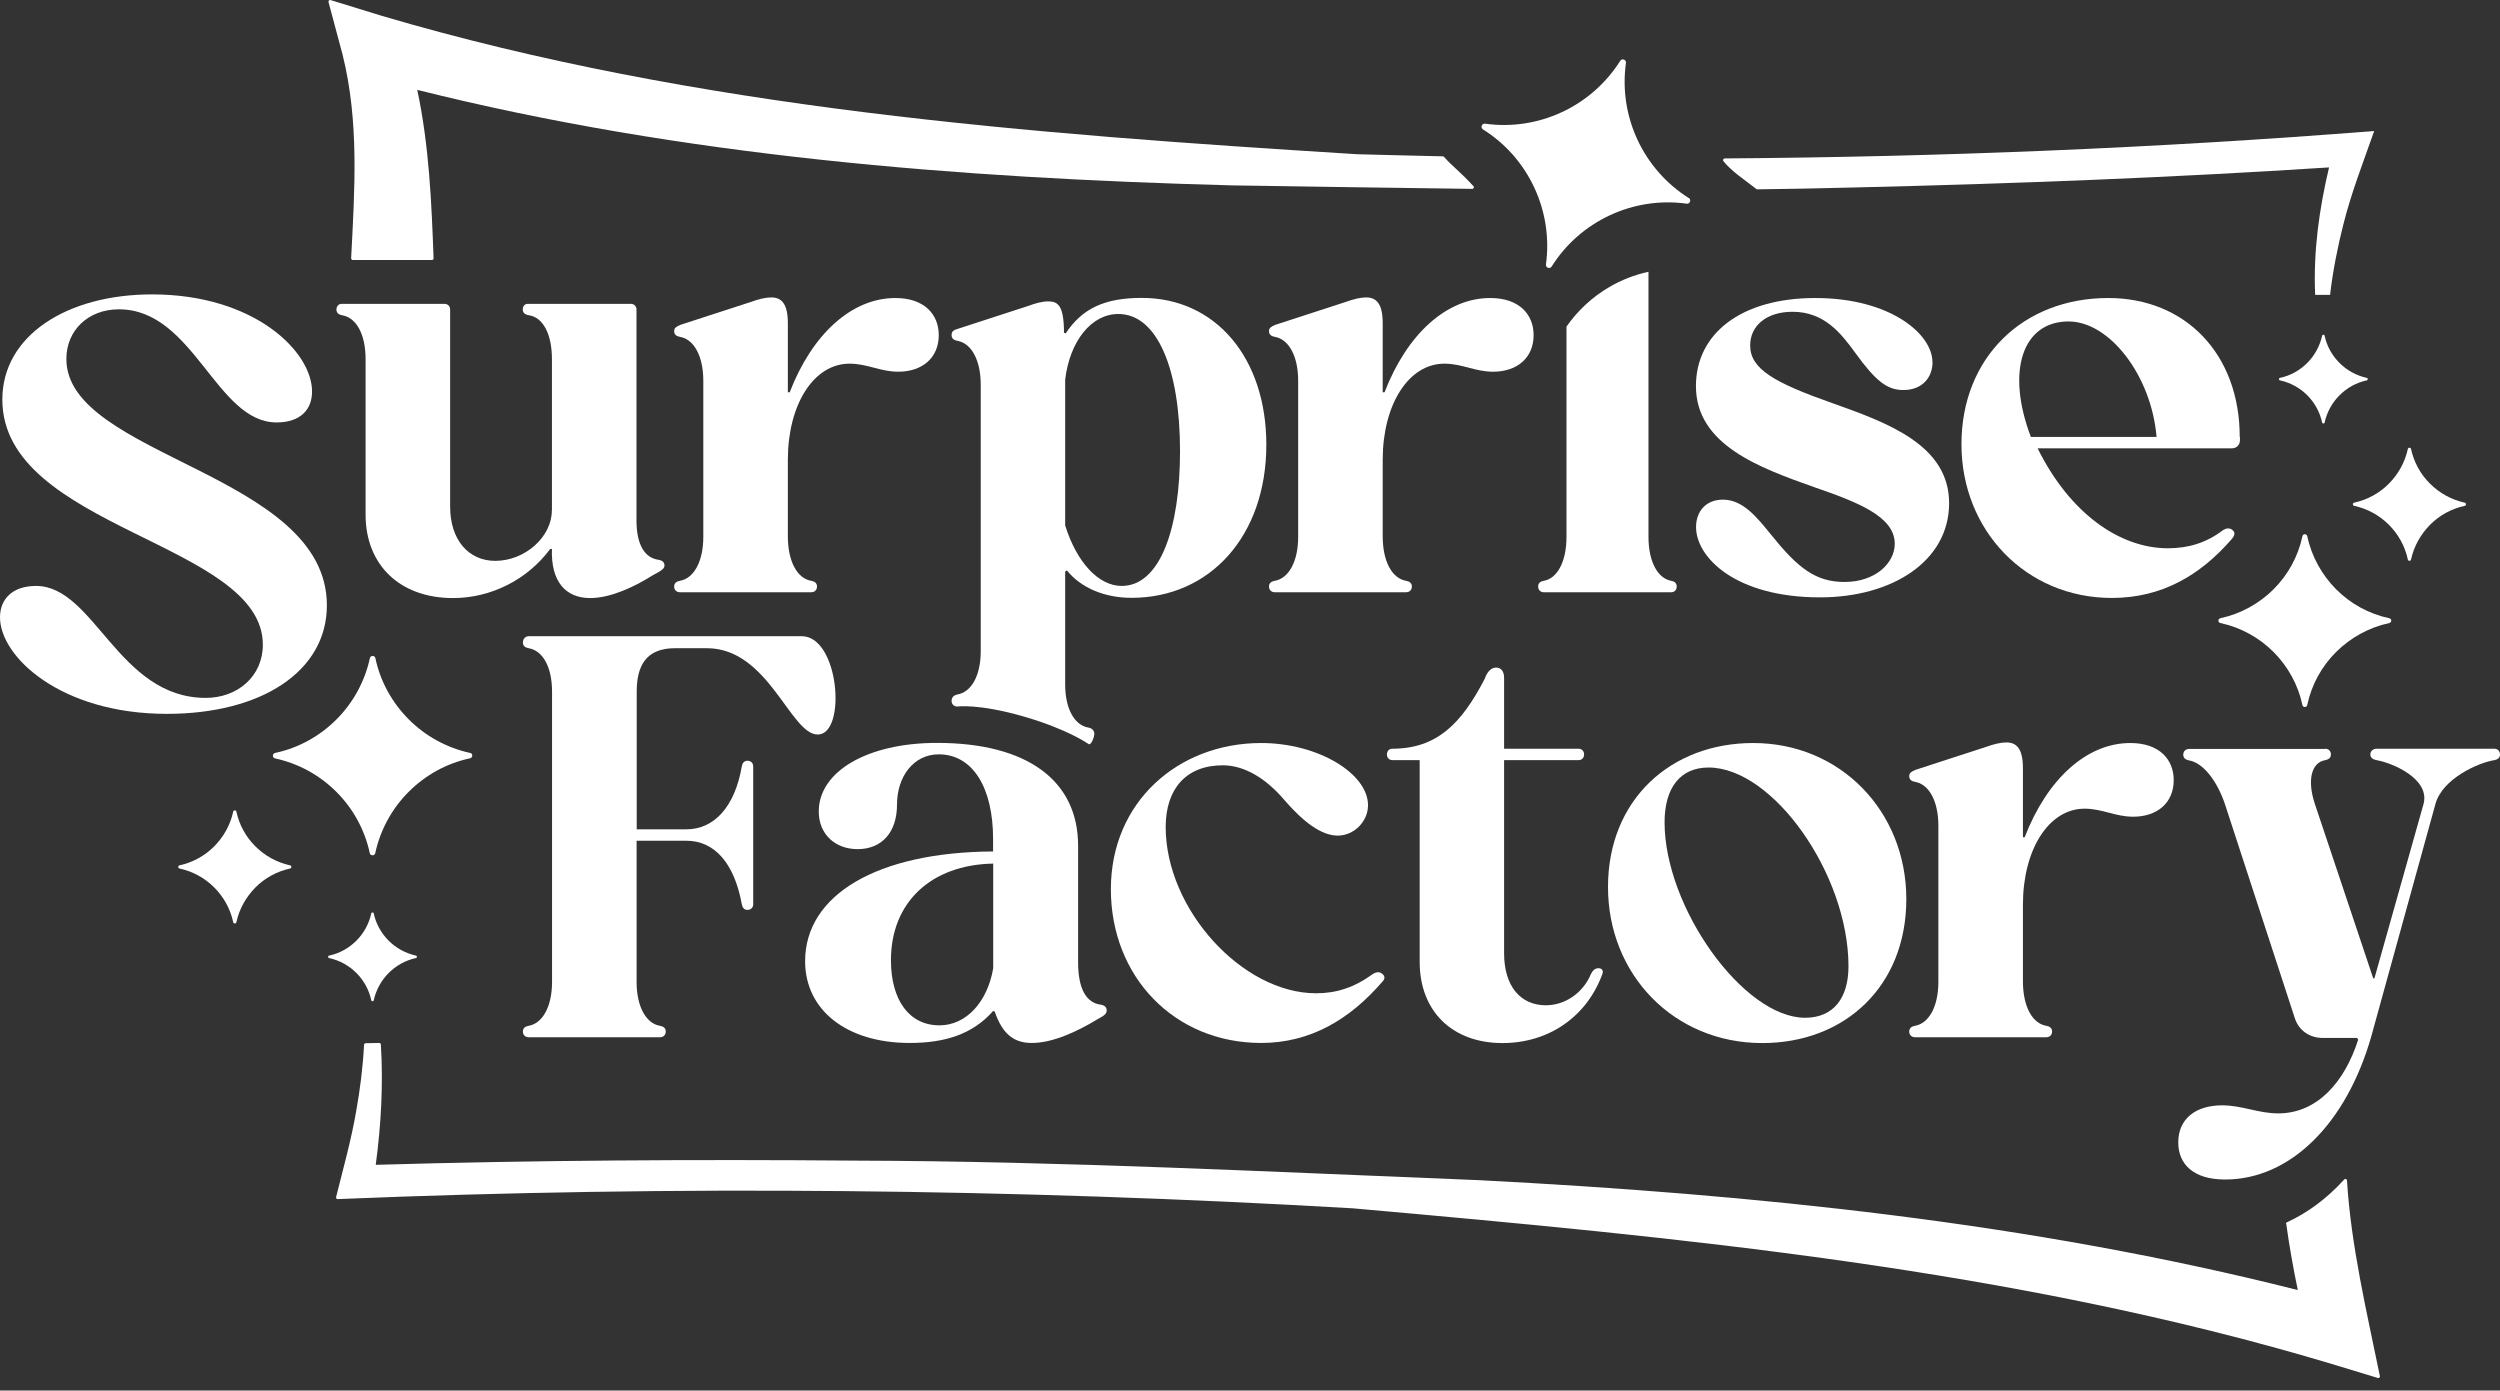
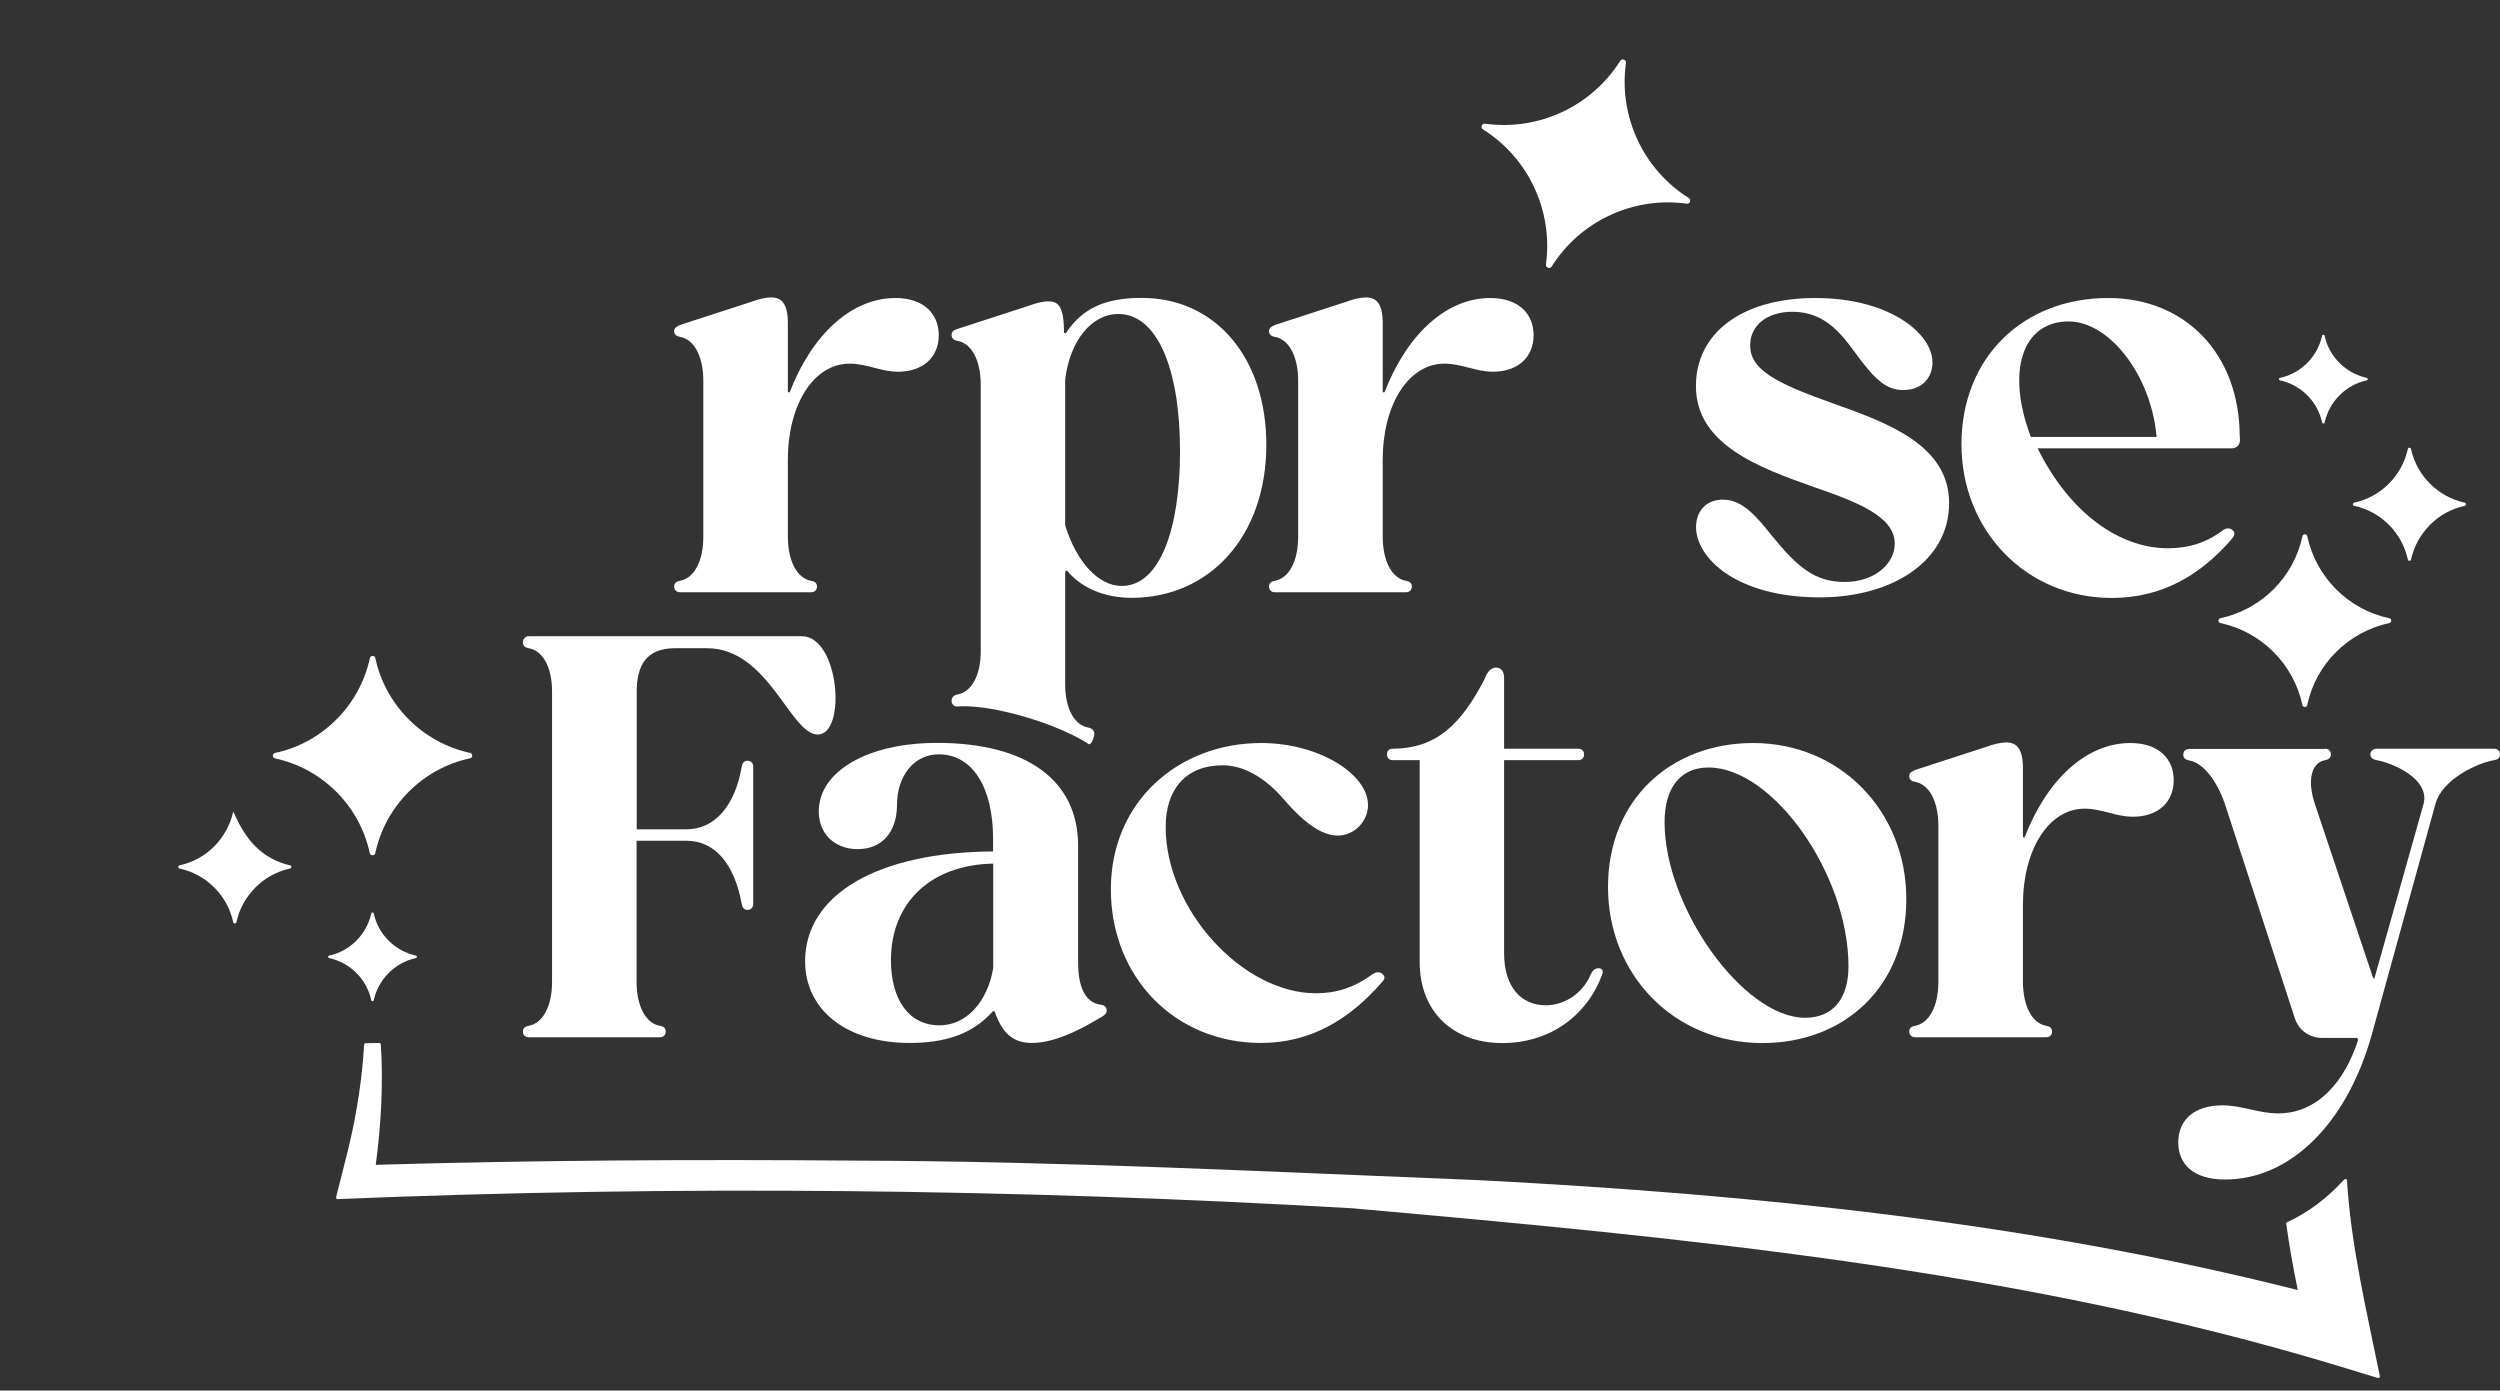
<svg xmlns="http://www.w3.org/2000/svg" width="169" height="94" viewBox="0 0 169 94" fill="none">
  <rect x="0" y="0" width="169" height="94" fill="#333333" stroke="none" />
  <g id="Group 8">
    <path id="Bottom" d="M154.55 82.731C154.755 84.228 155.023 85.719 155.331 87.208C137.254 82.636 118.603 80.744 100.03 79.782C85.966 79.223 71.911 78.498 57.839 78.458C47.023 78.371 36.223 78.427 25.4 78.742C25.762 76.046 25.912 73.334 25.747 70.614C25.747 70.551 25.692 70.504 25.628 70.504L24.722 70.52C24.667 70.52 24.619 70.567 24.611 70.622C24.533 72.136 24.343 73.641 24.075 75.131C23.744 77.063 23.192 79.026 22.72 80.925C22.704 80.996 22.759 81.067 22.83 81.059C45.675 80.114 68.615 80.358 91.445 81.682C113.629 83.653 136.104 85.766 157.506 92.167C157.506 92.167 160.053 92.939 160.746 93.152C160.825 93.176 160.896 93.105 160.88 93.026C160.005 88.73 158.925 84.221 158.657 79.798C158.657 79.704 158.539 79.664 158.468 79.735C157.317 81.004 156.016 81.974 154.597 82.628C154.55 82.652 154.527 82.691 154.534 82.746L154.55 82.731Z" fill="white" />
    <g id="Sterren links">
      <path d="M31.776 50.891C31.974 50.93 31.974 51.222 31.776 51.261C30.176 51.6 28.749 52.404 27.63 53.524C26.518 54.635 25.714 56.07 25.367 57.67C25.328 57.867 25.036 57.867 24.997 57.67C24.311 54.47 21.788 51.955 18.596 51.269C18.399 51.23 18.399 50.938 18.596 50.899C20.196 50.56 21.623 49.756 22.742 48.636C23.854 47.525 24.658 46.09 25.005 44.49C25.044 44.292 25.336 44.292 25.375 44.49C25.714 46.09 26.518 47.517 27.638 48.636C28.749 49.748 30.184 50.552 31.784 50.899L31.776 50.891Z" fill="white" />
      <path d="M28.119 64.6C28.205 64.615 28.205 64.749 28.119 64.765C27.409 64.915 26.771 65.278 26.274 65.774C25.777 66.271 25.423 66.909 25.265 67.619C25.249 67.706 25.115 67.706 25.099 67.619C24.792 66.192 23.672 65.073 22.246 64.765C22.159 64.749 22.159 64.615 22.246 64.6C22.955 64.45 23.594 64.087 24.09 63.591C24.587 63.094 24.942 62.455 25.099 61.746C25.115 61.659 25.249 61.659 25.265 61.746C25.415 62.455 25.777 63.094 26.274 63.591C26.771 64.087 27.409 64.442 28.119 64.6Z" fill="white" />
-       <path d="M19.613 58.498C19.723 58.522 19.723 58.687 19.613 58.711C18.706 58.908 17.894 59.357 17.264 59.996C16.633 60.634 16.176 61.438 15.979 62.345C15.955 62.455 15.789 62.455 15.766 62.345C15.38 60.532 13.945 59.097 12.132 58.711C12.021 58.687 12.021 58.522 12.132 58.498C13.038 58.301 13.85 57.852 14.481 57.213C15.111 56.582 15.569 55.77 15.766 54.864C15.789 54.754 15.955 54.754 15.979 54.864C16.176 55.77 16.625 56.582 17.264 57.213C17.894 57.844 18.706 58.301 19.613 58.498Z" fill="white" />
+       <path d="M19.613 58.498C19.723 58.522 19.723 58.687 19.613 58.711C18.706 58.908 17.894 59.357 17.264 59.996C16.633 60.634 16.176 61.438 15.979 62.345C15.955 62.455 15.789 62.455 15.766 62.345C15.38 60.532 13.945 59.097 12.132 58.711C12.021 58.687 12.021 58.522 12.132 58.498C13.038 58.301 13.85 57.852 14.481 57.213C15.111 56.582 15.569 55.77 15.766 54.864C16.176 55.77 16.625 56.582 17.264 57.213C17.894 57.844 18.706 58.301 19.613 58.498Z" fill="white" />
    </g>
    <g id="Vector">
-       <path d="M0.158 27.012C0.158 22.684 4.525 19.901 10.28 19.901C17.193 19.901 21.095 23.764 21.095 26.468C21.095 27.706 20.284 28.557 18.699 28.557C14.608 28.557 13.102 20.91 8.041 20.91C5.952 20.91 4.486 22.337 4.486 24.269C4.486 30.875 22.097 31.994 22.097 40.918C22.097 45.396 17.658 48.257 11.281 48.257C4.099 48.257 0 44.395 0 41.73C0 40.492 0.851 39.609 2.436 39.609C6.378 39.609 8.001 47.177 13.906 47.177C16.066 47.177 17.769 45.711 17.769 43.583C17.769 36.669 0.158 35.747 0.158 27.012Z" fill="white" />
-       <path d="M37.311 34.517V24.285C37.311 22.55 36.696 21.462 35.766 21.312C35.498 21.273 35.34 21.155 35.34 20.926C35.34 20.698 35.459 20.54 35.687 20.54H42.64C42.869 20.54 43.026 20.698 43.026 20.926V35.179C43.026 36.803 43.57 37.725 44.532 37.844C44.761 37.883 44.918 38.001 44.918 38.23C44.918 38.419 44.8 38.537 44.067 38.924C42.908 39.657 41.284 40.429 39.897 40.429C38.233 40.429 37.232 39.31 37.311 37.11H37.193C35.648 39.2 33.172 40.429 30.626 40.429C27.032 40.429 24.714 38.19 24.714 34.793V24.285C24.714 22.55 24.059 21.462 23.129 21.312C22.901 21.273 22.743 21.155 22.743 20.926C22.743 20.698 22.901 20.54 23.09 20.54H30.043C30.271 20.54 30.429 20.698 30.429 20.926V34.249C30.429 36.488 31.667 37.914 33.48 37.914C35.49 37.914 37.303 36.291 37.303 34.517H37.311Z" fill="white" />
      <path d="M53.267 26.515H53.385C54.891 22.613 57.555 20.146 60.527 20.146C62.498 20.146 63.46 21.265 63.46 22.653C63.46 24.198 62.34 25.128 60.716 25.128C59.518 25.128 58.627 24.584 57.429 24.584C54.993 24.584 53.259 27.367 53.259 31.072V36.251C53.259 37.986 53.913 39.113 54.843 39.263C55.072 39.302 55.23 39.42 55.23 39.649C55.23 39.877 55.072 40.035 54.843 40.035H45.959C45.73 40.035 45.573 39.877 45.573 39.649C45.573 39.42 45.73 39.302 45.959 39.263C46.889 39.105 47.544 37.986 47.544 36.291V25.743C47.544 24.04 46.889 22.921 45.959 22.771C45.73 22.732 45.573 22.613 45.573 22.385C45.573 22.156 45.73 22.077 45.998 21.959L50.752 20.414C51.296 20.217 51.753 20.106 52.139 20.106C52.833 20.106 53.259 20.532 53.259 21.849V26.523L53.267 26.515Z" fill="white" />
      <path d="M70.846 20.374C71.461 20.374 71.926 20.564 71.926 22.495L72.044 22.534C73.164 20.832 74.709 20.138 77.184 20.138C82.206 20.138 85.604 24.229 85.604 30.063C85.604 36.243 81.78 40.413 76.491 40.413C74.638 40.413 73.054 39.72 72.123 38.561L72.005 38.64V46.255C72.005 47.958 72.659 49.038 73.59 49.188C73.818 49.227 73.976 49.385 73.976 49.613C73.976 49.842 73.747 50.417 73.59 50.299C73.59 50.299 72.178 49.29 69.159 48.423C66.132 47.556 64.713 47.761 64.713 47.761C64.484 47.761 64.327 47.603 64.327 47.374C64.327 47.146 64.484 46.988 64.713 46.949C65.643 46.791 66.298 45.711 66.298 44.016V26.011C66.298 24.308 65.643 23.189 64.713 23.039C64.484 23 64.327 22.881 64.327 22.653C64.327 22.385 64.484 22.306 64.753 22.227L69.506 20.682C70.011 20.493 70.468 20.374 70.854 20.374H70.846ZM72.005 35.518C72.778 37.993 74.244 39.609 75.829 39.609C78.414 39.609 79.77 35.747 79.77 30.496C79.77 24.931 78.225 21.226 75.6 21.226C73.787 21.226 72.32 23.039 72.005 25.664V35.518Z" fill="white" />
      <path d="M93.479 26.515H93.597C95.103 22.613 97.767 20.146 100.739 20.146C102.71 20.146 103.672 21.265 103.672 22.653C103.672 24.198 102.552 25.128 100.929 25.128C99.73 25.128 98.84 24.584 97.641 24.584C95.205 24.584 93.471 27.367 93.471 31.072V36.251C93.471 37.986 94.125 39.113 95.055 39.263C95.284 39.302 95.442 39.42 95.442 39.649C95.442 39.877 95.284 40.035 95.055 40.035H86.171C85.943 40.035 85.785 39.877 85.785 39.649C85.785 39.42 85.943 39.302 86.171 39.263C87.101 39.105 87.756 37.986 87.756 36.291V25.743C87.756 24.04 87.101 22.921 86.171 22.771C85.943 22.732 85.785 22.613 85.785 22.385C85.785 22.156 85.943 22.077 86.211 21.959L90.964 20.414C91.508 20.217 91.965 20.106 92.352 20.106C93.045 20.106 93.471 20.532 93.471 21.849V26.523L93.479 26.515Z" fill="white" />
      <path d="M130.64 24.474C130.64 25.514 129.947 26.366 128.669 26.366C127.589 26.366 126.817 25.79 125.422 23.859C124.46 22.542 123.333 21.076 121.173 21.076C119.43 21.076 118.311 22.006 118.311 23.354C118.311 24.939 119.935 25.869 123.876 27.256C127.582 28.573 131.76 30.079 131.76 34.012C131.76 37.946 127.897 40.382 123.033 40.382C117.318 40.382 114.653 37.678 114.653 35.628C114.653 34.588 115.307 33.776 116.466 33.776C117.814 33.776 118.745 34.935 119.746 36.172C121.519 38.372 122.718 39.341 124.688 39.341C126.778 39.341 128.086 38.064 128.086 36.756C128.086 34.903 125.54 33.934 122.639 32.932C118.934 31.616 114.645 30.071 114.645 26.098C114.645 22.582 117.657 20.146 122.718 20.146C127.779 20.146 130.632 22.582 130.632 24.474H130.64Z" fill="white" />
      <path d="M151.42 29.535V29.763C151.42 30.071 151.192 30.307 150.876 30.307H137.743C139.903 34.675 143.269 37.063 146.549 37.063C147.975 37.063 149.174 36.677 150.293 35.825C150.49 35.707 150.719 35.668 150.908 35.825C151.105 35.983 151.105 36.172 150.829 36.48C148.74 38.876 146.154 40.421 142.757 40.421C136.963 40.421 132.595 35.865 132.595 30.031C132.595 24.198 136.726 20.146 142.52 20.146C147.731 20.146 151.405 23.93 151.405 29.535H151.42ZM137.286 29.535H145.784C145.437 25.404 142.615 21.73 139.832 21.73C136.742 21.73 135.583 25.049 137.286 29.535Z" fill="white" />
      <path d="M43.034 56.834V66.373C43.034 68.076 43.689 69.195 44.619 69.345C44.847 69.384 45.005 69.502 45.005 69.731C45.005 69.96 44.847 70.117 44.619 70.117H35.734C35.506 70.117 35.348 69.96 35.348 69.731C35.348 69.502 35.506 69.384 35.734 69.345C36.665 69.187 37.319 68.068 37.319 66.373V46.752C37.319 45.049 36.665 43.969 35.734 43.819C35.506 43.78 35.348 43.661 35.348 43.433C35.348 43.204 35.506 43.007 35.734 43.007H54.197C56.743 43.007 57.248 49.653 55.277 49.653C53.424 49.653 51.958 43.819 47.788 43.819H45.628C43.697 43.819 43.042 44.978 43.042 46.752V56.062H46.401C48.292 56.062 49.68 54.517 50.145 51.813C50.184 51.584 50.303 51.426 50.531 51.426C50.76 51.426 50.917 51.584 50.917 51.813V61.123C50.917 61.351 50.76 61.509 50.531 61.509C50.303 61.509 50.184 61.351 50.145 61.123C49.641 58.34 48.292 56.834 46.401 56.834H43.034Z" fill="white" />
      <path d="M67.252 68.383L67.133 68.344C65.746 69.928 63.846 70.504 61.497 70.504C57.208 70.504 54.426 68.265 54.426 64.978C54.426 60.5 59.29 57.599 67.133 57.559V56.708C67.133 53.232 65.746 50.993 63.46 50.993C61.757 50.993 60.638 52.498 60.638 54.39C60.638 56.282 59.597 57.402 57.973 57.402C56.467 57.402 55.348 56.401 55.348 54.855C55.348 52.152 58.635 50.22 63.342 50.22C69.443 50.22 72.88 52.767 72.88 57.173V65.056C72.88 66.83 73.424 67.8 74.425 67.918C74.654 67.957 74.812 68.076 74.812 68.304C74.812 68.533 74.654 68.651 74.228 68.88C72.762 69.77 71.138 70.504 69.751 70.504C68.592 70.504 67.78 69.96 67.244 68.383H67.252ZM67.141 58.379C62.932 58.458 60.228 61.004 60.228 64.907C60.228 67.611 61.465 69.313 63.507 69.313C65.32 69.313 66.755 67.729 67.141 65.451V58.379Z" fill="white" />
      <path d="M85.257 70.504C79.384 70.504 75.095 66.026 75.095 60.114C75.095 54.201 79.652 50.228 85.257 50.228C89.08 50.228 92.478 52.278 92.478 54.438C92.478 55.518 91.547 56.487 90.428 56.487C89.309 56.487 88.071 55.526 86.833 54.091C85.556 52.585 84.09 51.734 82.663 51.734C80.156 51.734 78.8 53.358 78.8 55.904C78.8 61.469 83.98 67.145 88.962 67.145C90.349 67.145 91.547 66.759 92.825 65.829C93.022 65.711 93.25 65.671 93.439 65.829C93.637 65.987 93.637 66.176 93.439 66.373C91.24 68.919 88.576 70.504 85.249 70.504H85.257Z" fill="white" />
      <path d="M94.141 51.387C93.913 51.387 93.755 51.229 93.755 51.001C93.755 50.772 93.913 50.614 94.102 50.614C97.113 50.614 98.776 48.951 100.361 45.9C100.558 45.325 100.866 45.128 101.134 45.128C101.48 45.128 101.677 45.396 101.677 45.821V50.614H106.699C106.928 50.614 107.085 50.772 107.085 51.001C107.085 51.229 106.928 51.387 106.699 51.387H101.677V64.442C101.677 66.68 102.797 67.957 104.5 67.957C105.777 67.957 107.007 67.145 107.55 65.837C107.669 65.608 107.819 65.451 108.055 65.451C108.292 65.451 108.402 65.608 108.323 65.837C107.282 68.698 104.728 70.511 101.567 70.511C98.169 70.511 95.97 68.352 95.97 65.025V51.387H94.141Z" fill="white" />
      <path d="M118.516 50.228C124.428 50.228 128.867 54.863 128.867 60.776C128.867 66.688 124.696 70.511 119.131 70.511C113.148 70.511 108.701 65.876 108.701 59.964C108.701 54.051 112.95 50.228 118.516 50.228ZM122.024 68.801C123.955 68.801 124.957 67.453 124.957 65.324C124.957 59.105 119.856 51.884 115.497 51.884C113.605 51.884 112.525 53.232 112.525 55.589C112.525 61.343 117.854 68.801 122.024 68.801Z" fill="white" />
      <path d="M136.75 56.598H136.868C138.374 52.696 141.038 50.228 144.01 50.228C145.981 50.228 146.943 51.347 146.943 52.735C146.943 54.28 145.823 55.21 144.199 55.21C143.001 55.21 142.11 54.666 140.92 54.666C138.484 54.666 136.75 57.449 136.75 61.154V66.333C136.75 68.068 137.404 69.195 138.334 69.345C138.563 69.384 138.721 69.502 138.721 69.731C138.721 69.96 138.563 70.117 138.334 70.117H129.45C129.221 70.117 129.064 69.96 129.064 69.731C129.064 69.502 129.221 69.384 129.45 69.345C130.38 69.187 131.034 68.068 131.034 66.373V55.825C131.034 54.122 130.38 53.003 129.45 52.853C129.221 52.814 129.064 52.696 129.064 52.467C129.064 52.238 129.221 52.159 129.489 52.041L134.243 50.496C134.787 50.299 135.244 50.189 135.63 50.189C136.324 50.189 136.75 50.614 136.75 51.931V56.606V56.598Z" fill="white" />
      <path d="M157.183 50.614C157.412 50.614 157.569 50.772 157.569 51.001C157.569 51.229 157.412 51.347 157.183 51.387C156.253 51.545 155.945 52.735 156.489 54.359L160.431 66.136H160.51L163.829 54.359C164.294 52.656 161.74 51.576 160.66 51.387C160.431 51.347 160.234 51.229 160.234 51.001C160.234 50.772 160.431 50.614 160.66 50.614H168.614C168.842 50.614 169 50.772 169 51.001C169 51.229 168.842 51.347 168.614 51.387C167.573 51.545 165.098 52.625 164.633 54.359L160.305 70.038C158.602 76.022 154.779 79.735 150.419 79.735C148.22 79.735 147.25 78.655 147.25 77.228C147.25 75.644 148.409 74.721 150.222 74.721C151.57 74.721 152.658 75.265 154.006 75.265C156.631 75.265 158.484 73.176 159.414 70.283L159.335 70.165H157.018C156.127 70.165 155.394 69.66 155.126 68.817L150.411 54.375C149.867 52.751 148.906 51.552 147.976 51.403C147.747 51.363 147.589 51.245 147.589 51.016C147.589 50.788 147.747 50.63 147.976 50.63H157.167L157.183 50.614Z" fill="white" />
-       <path d="M112.974 39.263C112.075 39.105 111.437 37.986 111.437 36.291V18.372C110.499 18.577 109.608 18.924 108.788 19.405C107.653 20.067 106.66 20.981 105.895 22.077V36.291C105.895 37.993 105.256 39.113 104.358 39.263C104.129 39.302 103.979 39.42 103.979 39.649C103.979 39.877 104.129 40.035 104.358 40.035H112.974C113.203 40.035 113.345 39.877 113.345 39.649C113.345 39.42 113.195 39.302 112.974 39.263Z" fill="white" />
    </g>
    <g id="Sterren rechts">
      <path d="M161.518 41.793C161.691 41.833 161.691 42.077 161.518 42.117C160.13 42.416 158.893 43.11 157.923 44.072C156.953 45.033 156.26 46.279 155.968 47.666C155.928 47.84 155.684 47.84 155.645 47.666C155.053 44.892 152.87 42.708 150.095 42.117C149.921 42.077 149.921 41.833 150.095 41.793C151.482 41.494 152.72 40.8 153.69 39.838C154.659 38.869 155.353 37.631 155.645 36.244C155.684 36.07 155.928 36.07 155.968 36.244C156.267 37.631 156.961 38.869 157.923 39.838C158.893 40.808 160.13 41.502 161.518 41.793Z" fill="white" />
      <path d="M166.618 33.981C166.728 34.005 166.728 34.17 166.618 34.194C165.712 34.391 164.9 34.84 164.269 35.479C163.638 36.118 163.181 36.922 162.984 37.828C162.96 37.939 162.795 37.939 162.771 37.828C162.385 36.015 160.95 34.58 159.137 34.194C159.027 34.17 159.027 34.005 159.137 33.981C160.044 33.784 160.856 33.335 161.486 32.696C162.117 32.066 162.574 31.254 162.771 30.347C162.795 30.237 162.96 30.237 162.984 30.347C163.181 31.254 163.63 32.066 164.269 32.696C164.9 33.327 165.712 33.784 166.618 33.981Z" fill="white" />
      <path d="M159.996 25.546C160.083 25.562 160.083 25.696 159.996 25.712C159.287 25.861 158.648 26.224 158.152 26.721C157.655 27.217 157.3 27.856 157.143 28.566C157.127 28.652 156.993 28.652 156.977 28.566C156.67 27.139 155.55 26.019 154.123 25.712C154.037 25.696 154.037 25.562 154.123 25.546C154.833 25.396 155.471 25.034 155.968 24.537C156.465 24.041 156.819 23.402 156.977 22.692C156.993 22.606 157.127 22.606 157.143 22.692C157.292 23.402 157.655 24.041 158.152 24.537C158.648 25.034 159.287 25.389 159.996 25.546Z" fill="white" />
    </g>
    <path id="Ster midden" d="M114.163 13.39C112.626 12.421 111.435 11.041 110.694 9.449C109.953 7.856 109.662 6.059 109.914 4.254C109.945 4.033 109.646 3.923 109.528 4.112C108.558 5.649 107.178 6.839 105.586 7.58C103.994 8.321 102.196 8.613 100.391 8.361C100.17 8.329 100.06 8.629 100.249 8.747C103.331 10.678 105.003 14.273 104.506 17.876C104.474 18.097 104.774 18.207 104.892 18.018C105.862 16.473 107.241 15.29 108.834 14.549C110.426 13.808 112.224 13.517 114.021 13.769C114.242 13.8 114.352 13.501 114.163 13.383V13.39Z" fill="white" />
    <g id="Top">
-       <path d="M99.605 12.586C98.706 11.601 98.146 11.214 97.618 10.607C97.594 10.584 97.571 10.568 97.539 10.568C95.608 10.521 93.676 10.481 91.745 10.426C69.609 9.047 47.142 7.368 25.802 1.069L22.349 0.005C22.263 -0.019 22.184 0.052 22.207 0.139C22.412 0.903 23.161 3.702 23.161 3.702C24.281 8.219 23.981 12.744 23.737 17.458C23.737 17.521 23.784 17.576 23.847 17.576H29.2C29.263 17.576 29.31 17.529 29.31 17.466C29.176 13.753 29.011 9.835 28.206 6.075C46.18 10.576 64.777 12.034 83.247 12.531C88.41 12.61 94.339 12.704 99.526 12.768C99.62 12.768 99.668 12.649 99.605 12.578V12.586Z" fill="white" />
-       <path d="M156.498 19.933H157.515C157.68 18.396 158.059 16.544 158.405 15.195C158.934 13.059 159.769 10.931 160.495 8.857C145.903 10.008 131.248 10.607 116.593 10.71C116.498 10.71 116.443 10.82 116.498 10.891C117.058 11.593 118.028 12.224 118.729 12.775C118.753 12.791 118.777 12.799 118.8 12.799C121.126 12.768 123.018 12.736 125.343 12.673C136.057 12.421 146.746 12.011 157.444 11.317C156.774 14.147 156.372 17.024 156.506 19.941L156.498 19.933Z" fill="white" />
-     </g>
+       </g>
  </g>
</svg>